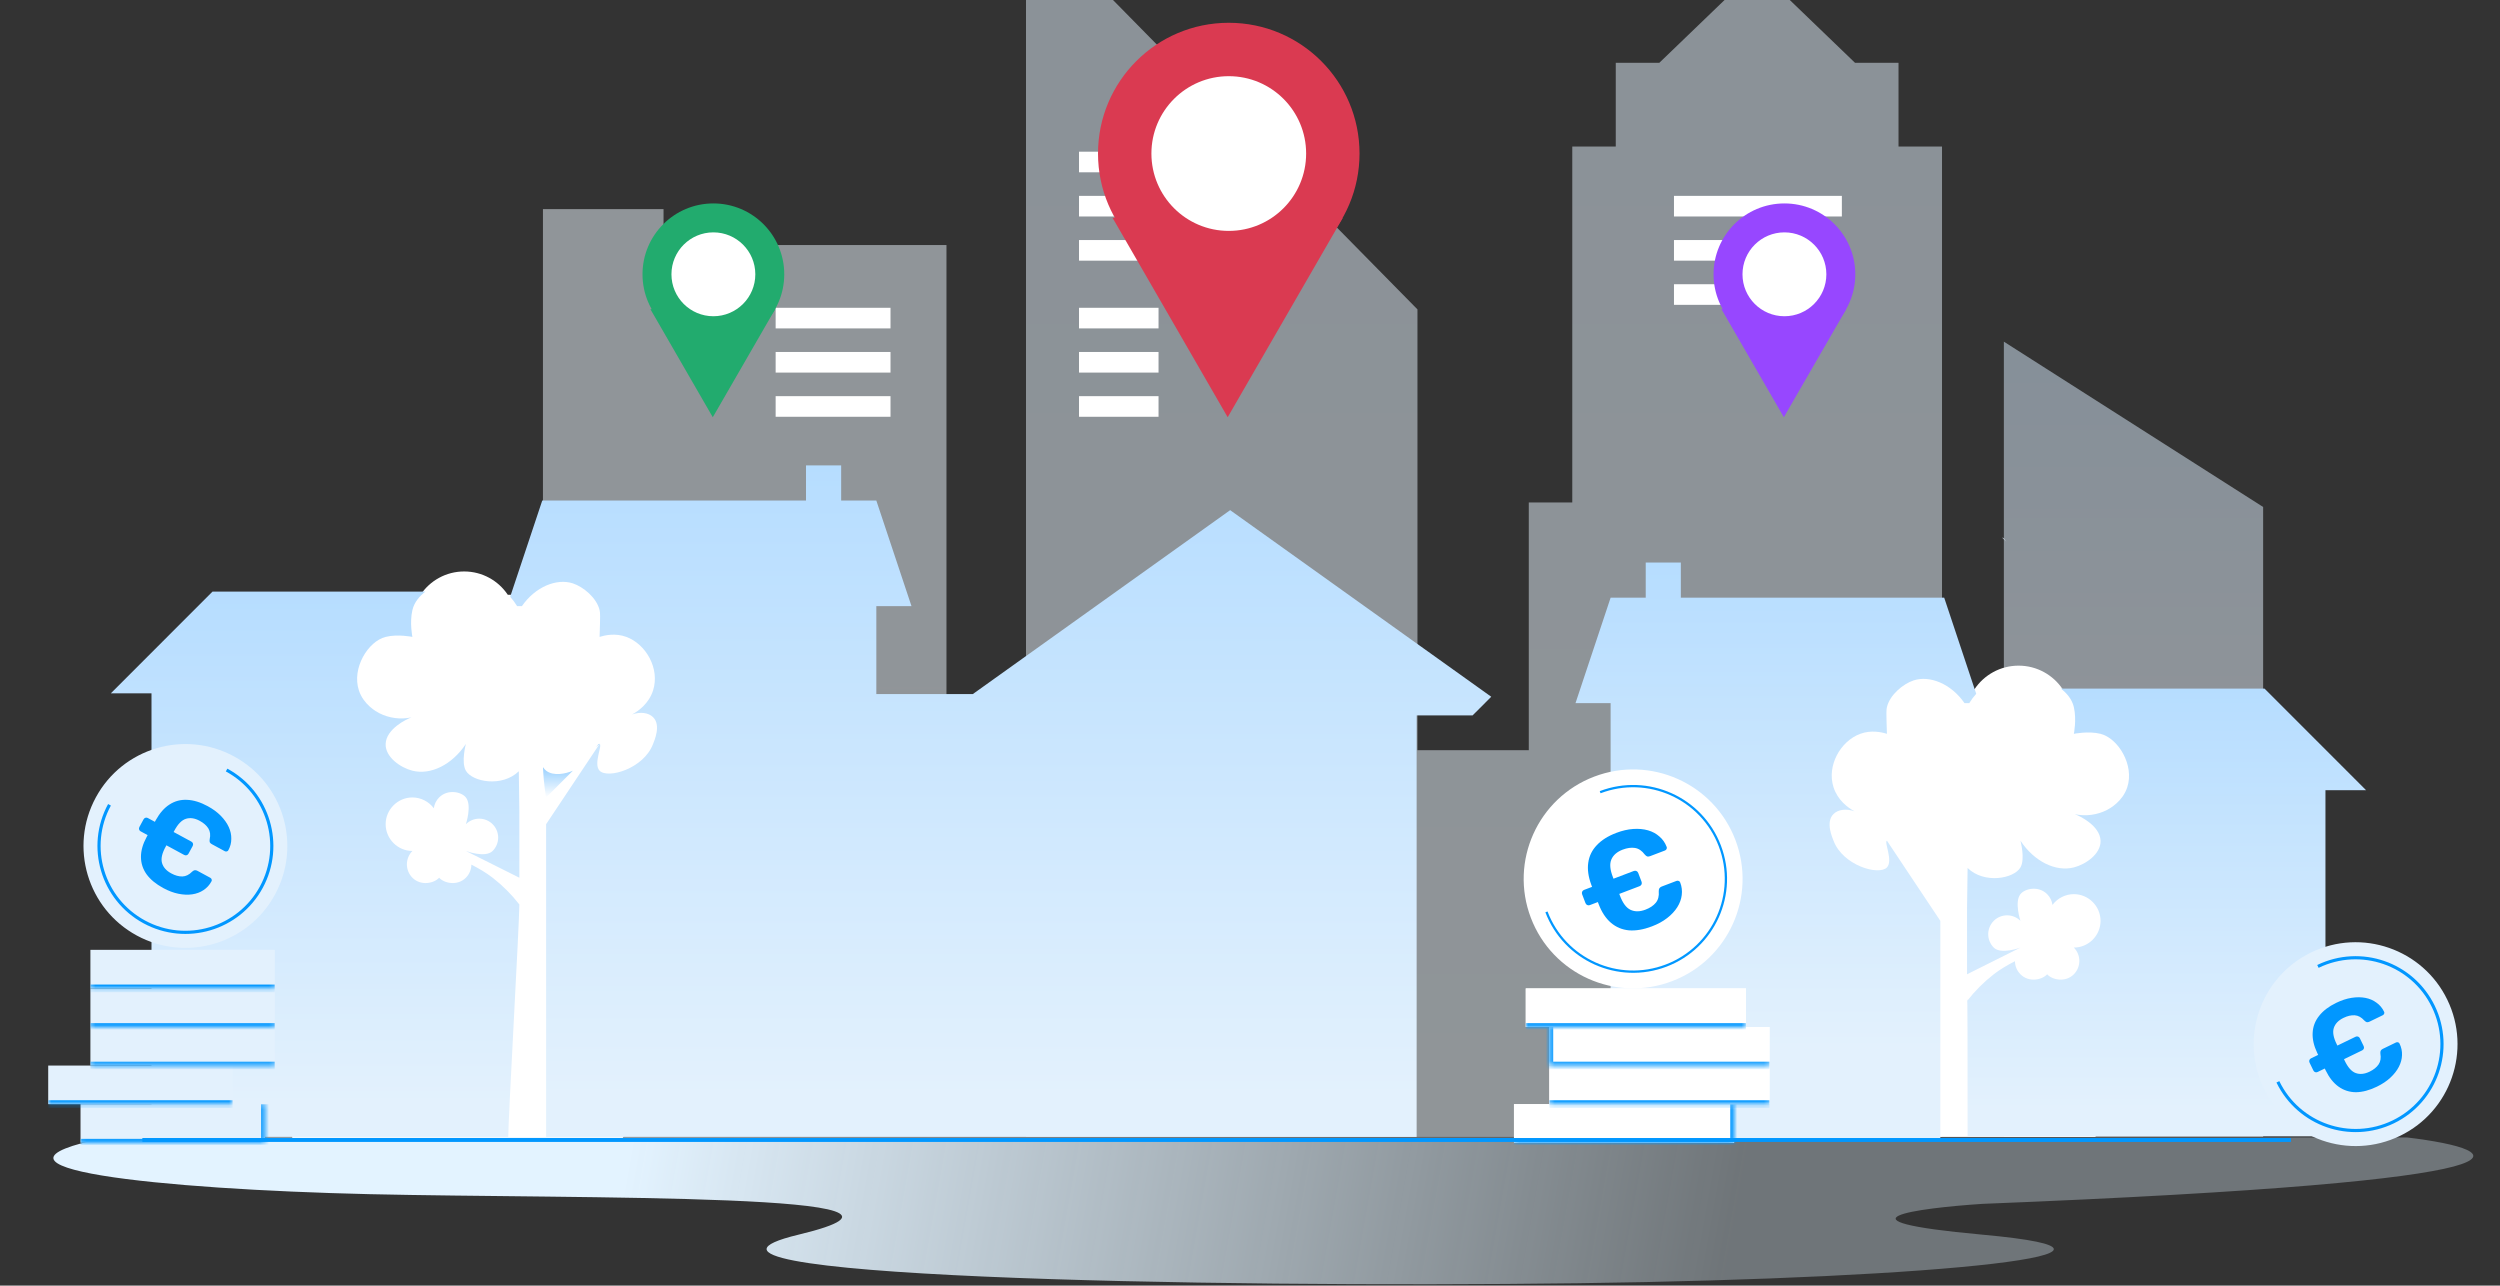
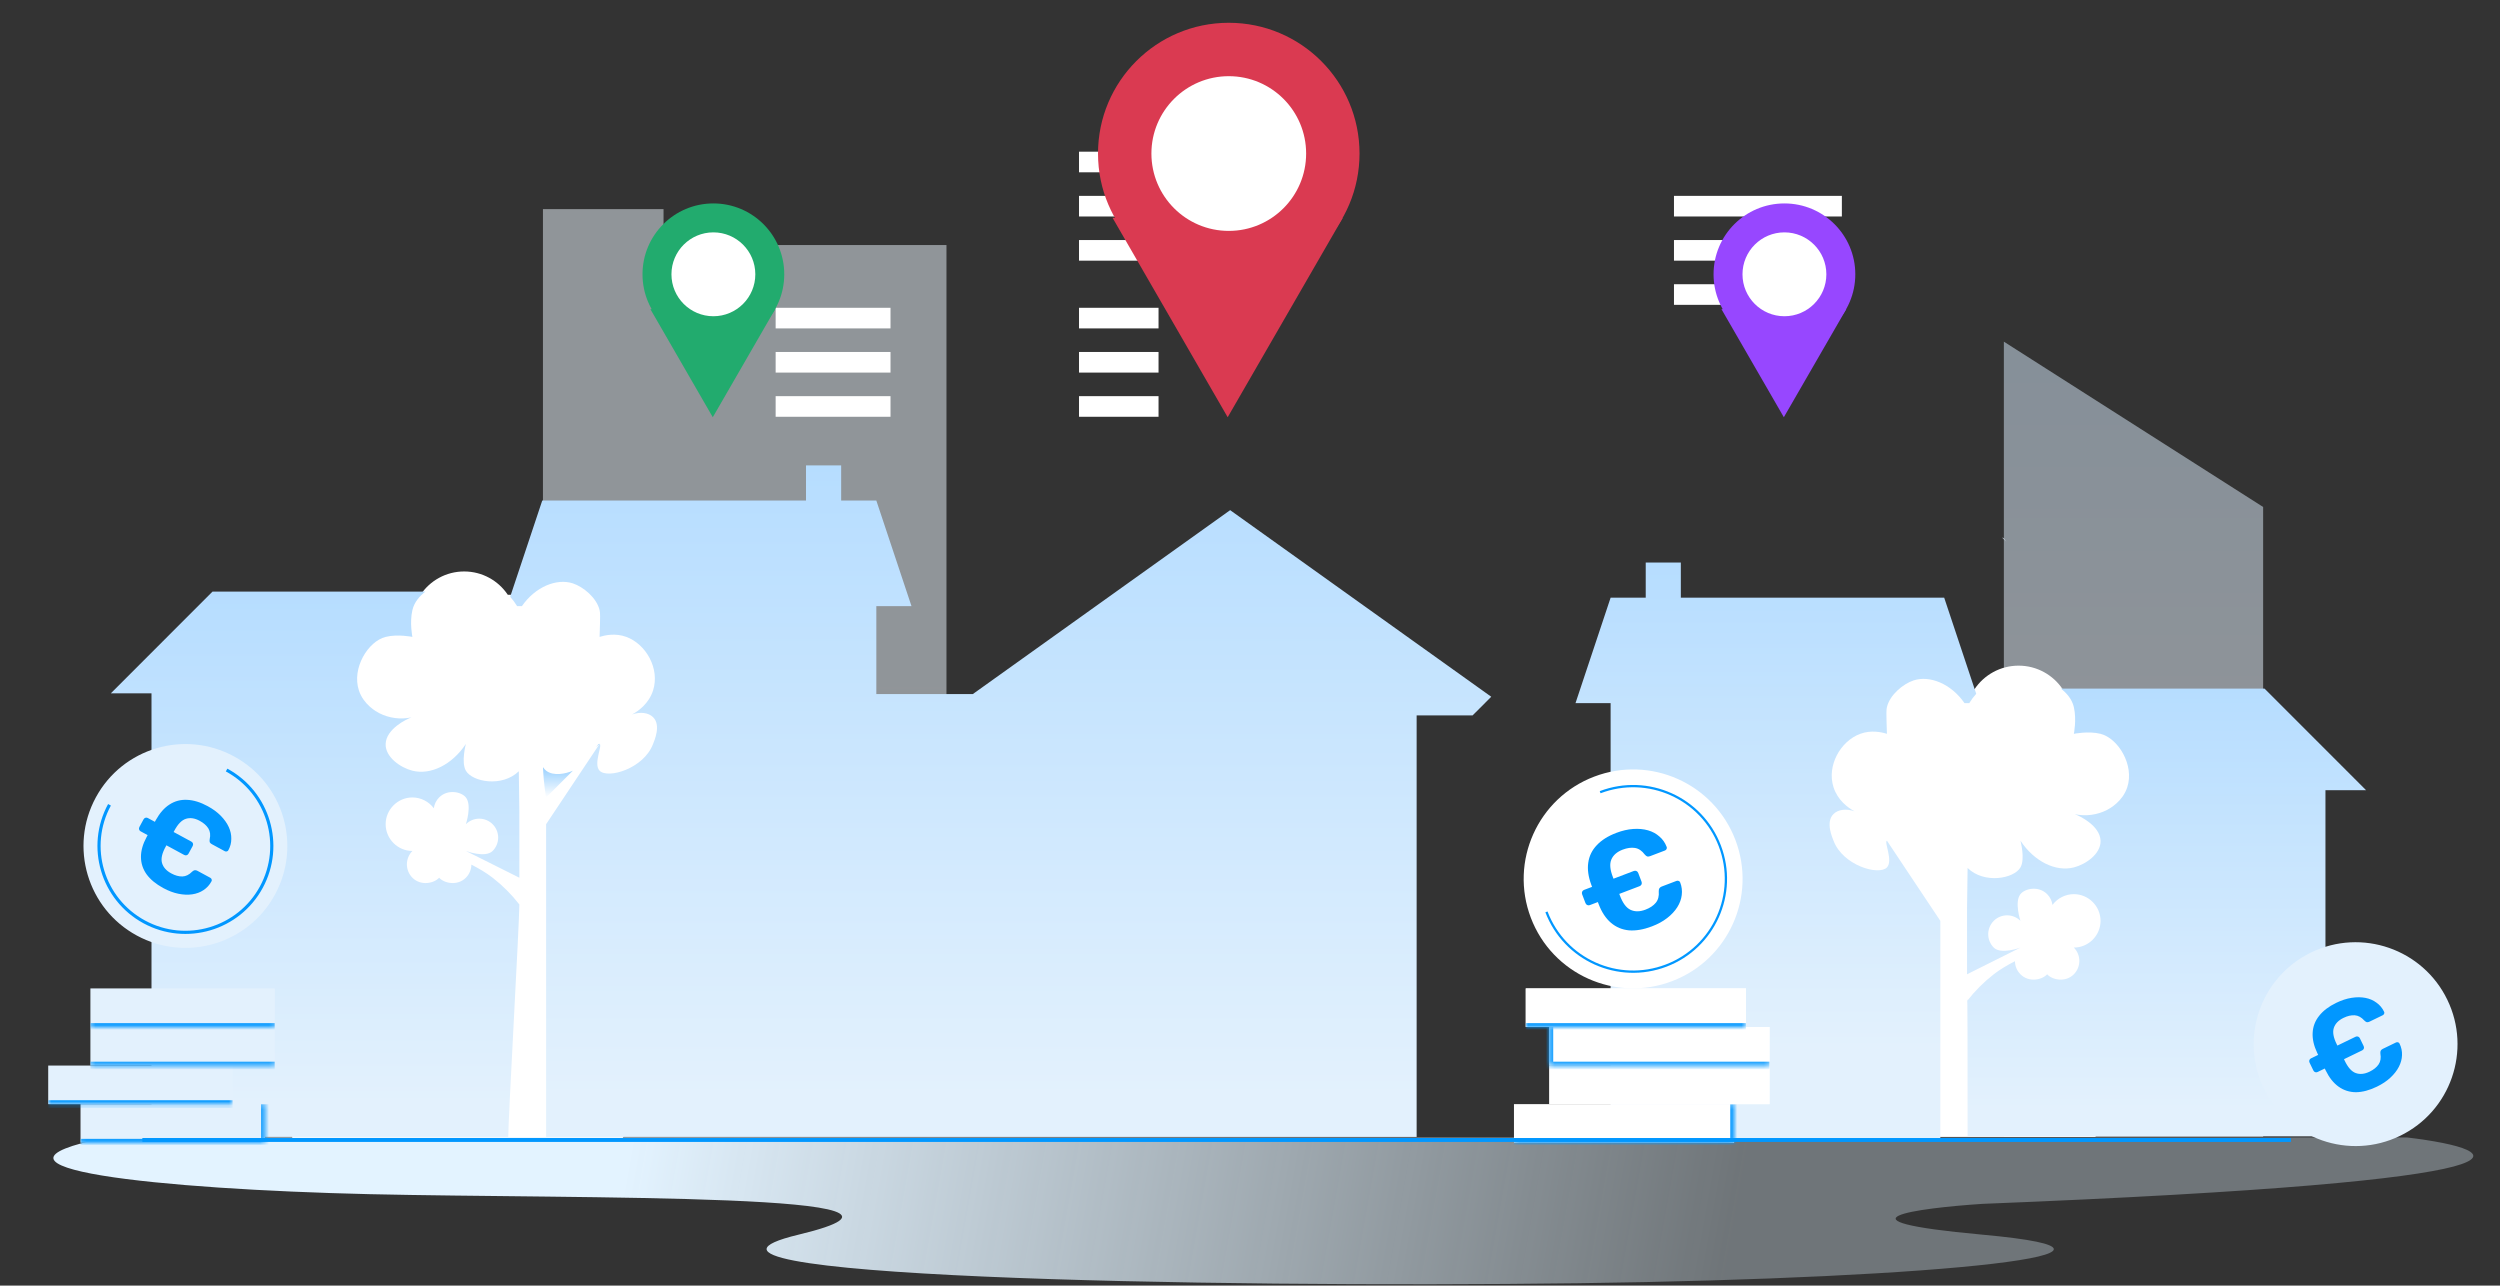
<svg xmlns="http://www.w3.org/2000/svg" width="562" height="289" viewBox="0 0 562 289" fill="none">
  <rect x="0" y="0" width="562" height="289" fill="#333333" stroke="none" />
  <path opacity="0.5" d="M122.056 47.011V255.579H212.766V55.087H149.163V47.011H122.056Z" fill="url(#paint0_linear_7993_17538)" />
-   <path opacity="0.5" d="M426.786 32.945V14.121H417.009C412.12 9.414 407.232 4.708 402.343 0.004H387.678L373.013 14.121H363.224V32.945H353.447V112.955H343.67V168.639H318.645V69.552L250.198 0H230.644V181.252C230.644 193.624 262.946 187.7 262.946 195.399C262.946 218.163 230.644 218.997 230.644 255.579H436.564V32.945H426.786Z" fill="url(#paint1_linear_7993_17538)" />
  <path opacity="0.5" d="M450.468 255.579V76.806L508.754 113.971V255.579H450.468Z" fill="url(#paint2_linear_7993_17538)" />
  <path fill-rule="evenodd" clip-rule="evenodd" d="M479.787 154.936H463.69C461.552 151.742 457.911 149.638 453.779 149.638C449.647 149.638 446.005 151.742 443.867 154.936H442.503C440.365 151.742 436.724 149.638 432.591 149.638C428.459 149.638 424.818 151.742 422.68 154.936H400.809V184.889V255.578H471.012L494.831 219.634L479.787 154.936Z" fill="white" />
  <path fill-rule="evenodd" clip-rule="evenodd" d="M104.344 128.464C108.433 128.464 112.035 130.545 114.151 133.705H115.501C117.616 130.545 121.219 128.464 125.308 128.464C129.396 128.464 132.999 130.545 135.115 133.705H156.754V163.342V233.284H87.293L63.726 197.72L78.61 133.705H94.537C96.652 130.545 100.255 128.464 104.344 128.464Z" fill="white" />
  <path d="M90.872 133.14L65.695 164.235V255.966H139.903L165.081 209.323L154.854 151.539L90.872 133.14Z" fill="white" />
  <path d="M128.782 173.252C127.194 173.948 124.421 174.532 122.77 173.252C122.489 173.03 122.249 172.76 122.062 172.455C122.232 176.527 122.77 179.267 122.77 179.267L128.782 173.252Z" fill="url(#paint3_linear_7993_17538)" />
  <path d="M114.253 255.578C114.253 251.568 116.753 207.338 116.753 203.328C115.007 201.081 112.987 199.06 110.742 197.312C109.333 196.217 107.635 195.22 105.965 194.367C105.953 195.473 105.51 196.53 104.73 197.312C102.841 199.204 99.885 198.596 98.718 197.312C97.552 198.596 94.596 199.204 92.707 197.312C91.914 196.512 91.469 195.431 91.469 194.305C91.469 193.178 91.914 192.098 92.707 191.297C89.408 191.297 86.694 188.581 86.694 185.282C86.694 181.982 89.408 179.266 92.707 179.266C93.642 179.269 94.565 179.49 95.401 179.912C96.236 180.334 96.962 180.945 97.52 181.697C97.642 180.777 98.063 179.923 98.718 179.266C100.639 177.343 103.696 177.973 104.73 179.266C106.142 181.033 104.73 185.282 104.73 185.282C105.125 184.887 105.593 184.573 106.109 184.36C106.625 184.146 107.178 184.036 107.736 184.036C108.294 184.036 108.847 184.146 109.363 184.36C109.879 184.573 110.347 184.887 110.742 185.282C111.137 185.677 111.45 186.146 111.664 186.662C111.877 187.178 111.987 187.731 111.987 188.29C111.987 188.848 111.877 189.401 111.664 189.917C111.45 190.434 111.137 190.902 110.742 191.297C109.092 192.947 104.73 191.297 104.73 191.297L116.753 197.312V182.477L116.627 173.378C112.875 177.035 106.181 175.779 104.728 173.252C103.623 171.334 104.728 167.257 104.728 167.236C101.638 171.908 96.815 174.295 92.705 173.252C90.079 172.586 86.592 170.23 86.693 167.236C86.806 163.843 91.466 161.611 92.502 161.265C90.046 161.791 87.484 161.455 85.246 160.314C84.59 159.974 81.74 158.419 80.68 155.206C79.029 150.195 82.753 144.165 86.693 143.175C89.406 142.494 92.705 143.175 92.705 143.175C92.705 143.175 92.049 139.996 92.705 137.16C93.122 135.349 94.349 133.979 95.626 132.987H47.777L24.909 155.868H34.056V255.578H114.253Z" fill="url(#paint4_linear_7993_17538)" />
  <path d="M335.232 156.63L331.039 160.825H318.461V255.579H122.765V185.282C126.773 179.267 130.781 173.251 134.788 167.235C135.495 167.523 133.332 171.735 134.788 173.251C136.616 175.153 144.719 172.812 146.812 167.235C147.076 166.533 148.664 163.044 146.812 161.221C145.778 160.2 143.943 159.962 142.082 160.62C143.575 159.805 145.877 158.13 146.812 155.205C148.364 150.352 145.266 144.825 140.8 143.174C138.336 142.264 135.988 142.798 134.788 143.174C134.958 138.208 134.927 137.745 134.788 137.159C134.135 134.387 131.126 131.911 128.777 131.143C125.153 129.959 120.333 131.899 117.329 136.255H116.246C115.791 135.511 115.269 134.81 114.686 134.161L121.897 112.524H181.19V104.615H189.094V112.524H196.998C198.195 116.119 199.393 119.715 200.591 123.31C202.028 127.625 203.465 131.94 204.903 136.255H196.999V156.031H218.684L254.01 130.782L276.538 114.681L335.232 156.63Z" fill="url(#paint5_linear_7993_17538)" />
  <path d="M133.904 168.122L134.789 167.236C134.572 167.148 134.297 167.517 133.904 168.122Z" fill="url(#paint6_linear_7993_17538)" />
  <path d="M442.317 255.446C442.317 210.537 442.191 229.032 442.191 225.028C443.935 222.784 445.951 220.766 448.193 219.021C449.6 217.927 451.295 216.932 452.963 216.081C452.975 217.184 453.417 218.24 454.196 219.021C456.082 220.909 459.033 220.303 460.199 219.021C461.362 220.303 464.315 220.909 466.201 219.021C466.992 218.222 467.436 217.143 467.436 216.018C467.436 214.893 466.992 213.814 466.201 213.015C469.495 213.015 472.204 210.303 472.204 207.009C472.204 203.714 469.495 201.002 466.201 201.002C465.266 201.005 464.345 201.226 463.511 201.647C462.677 202.069 461.952 202.679 461.395 203.43C461.273 202.511 460.853 201.658 460.199 201.002C458.28 199.082 455.228 199.711 454.196 201.002C452.786 202.767 454.196 207.009 454.196 207.009C453.802 206.614 453.334 206.302 452.819 206.088C452.304 205.875 451.752 205.765 451.195 205.765C450.637 205.765 450.085 205.875 449.57 206.088C449.055 206.302 448.587 206.614 448.193 207.009C447.799 207.403 447.486 207.871 447.273 208.387C447.06 208.902 446.95 209.454 446.95 210.012C446.95 210.57 447.06 211.122 447.273 211.637C447.486 212.153 447.799 212.621 448.193 213.015C449.84 214.663 454.196 213.015 454.196 213.015L442.191 219.021V204.208L442.317 195.123C446.063 198.774 452.747 197.52 454.198 194.997C455.301 193.082 454.198 189.011 454.198 188.991C457.283 193.655 462.099 196.038 466.203 194.997C468.824 194.333 472.306 191.98 472.206 188.991C472.092 185.602 467.439 183.374 466.405 183.028C468.857 183.553 471.415 183.218 473.65 182.079C474.305 181.739 477.151 180.186 478.209 176.979C479.858 171.975 476.139 165.955 472.206 164.965C469.496 164.286 466.203 164.965 466.203 164.965C466.203 164.965 466.857 161.792 466.203 158.96C465.786 157.152 464.561 155.784 463.286 154.793H509.062L531.896 177.64H522.762V255.446H442.317Z" fill="url(#paint7_linear_7993_17538)" />
  <path d="M436.187 207.009V256.14H362.066V158.057H354.174C355.61 153.749 357.045 149.44 358.48 145.132C359.676 141.542 360.872 137.952 362.067 134.362H369.959V126.465H377.851V134.362H437.054L444.254 155.967C443.672 156.614 443.15 157.314 442.696 158.057H441.615C438.615 153.708 433.803 151.771 430.184 152.953C427.839 153.72 424.835 156.192 424.182 158.96C424.044 159.545 424.013 160.007 424.182 164.966C422.984 164.59 420.64 164.057 418.179 164.966C413.721 166.614 410.628 172.133 412.177 176.978C413.111 179.899 415.409 181.571 416.9 182.386C415.042 181.728 413.209 181.966 412.177 182.985C410.328 184.805 411.913 188.289 412.177 188.991C414.266 194.559 422.357 196.897 424.182 194.997C425.636 193.483 423.476 189.278 424.182 188.991C428.184 194.997 432.185 201.003 436.187 207.009Z" fill="url(#paint8_linear_7993_17538)" />
  <path d="M451.13 121.912L450.115 120.895C450.363 120.794 450.68 121.218 451.13 121.912Z" fill="url(#paint9_linear_7993_17538)" />
  <path d="M174.364 71.509H200.187" stroke="white" stroke-width="4.635" />
  <path d="M174.364 81.441H200.187" stroke="white" stroke-width="4.635" />
  <path d="M174.364 91.373H200.187" stroke="white" stroke-width="4.635" />
  <path d="M242.562 71.509H260.44" stroke="white" stroke-width="4.635" />
  <path d="M242.563 81.441H260.44" stroke="white" stroke-width="4.635" />
  <path d="M242.563 91.373H260.44" stroke="white" stroke-width="4.635" />
  <path d="M242.562 36.417H260.44" stroke="white" stroke-width="4.635" />
  <path d="M242.563 46.349H260.44" stroke="white" stroke-width="4.635" />
  <path d="M242.563 56.28H260.44" stroke="white" stroke-width="4.635" />
  <path d="M376.31 46.348H414.051" stroke="white" stroke-width="4.635" />
  <path d="M376.31 56.279H414.051" stroke="white" stroke-width="4.635" />
  <path d="M376.31 66.211H414.051" stroke="white" stroke-width="4.635" />
  <circle cx="276.227" cy="34.516" r="29.394" fill="#DA3A51" />
  <path d="M275.982 93.793L250.102 48.968L301.862 48.968L275.982 93.793Z" fill="#DA3A51" />
  <circle cx="276.228" cy="34.516" r="17.391" fill="white" />
  <circle cx="401.14" cy="61.663" r="15.932" fill="#9747FF" />
  <path d="M401.007 93.793L386.979 69.496L415.035 69.496L401.007 93.793Z" fill="#9747FF" />
  <circle cx="401.139" cy="61.663" r="9.427" fill="white" />
  <circle cx="160.368" cy="61.663" r="15.932" fill="#22AB6E" />
  <path d="M160.235 93.793L146.207 69.496L174.263 69.496L160.235 93.793Z" fill="#22AB6E" />
  <circle cx="160.368" cy="61.663" r="9.427" fill="white" />
  <path d="M541.16 255.706H24.001C-10.663 262.623 36.181 267.356 83.025 268.448C129.869 269.54 218.873 268.084 179.524 277.549C140.175 287.014 271.338 289.563 354.721 288.47C438.103 287.378 489.632 281.553 445.598 277.549C410.371 274.345 430.92 271.603 445.598 270.632C577.511 265.39 564.27 258.497 541.16 255.706Z" fill="url(#paint10_linear_7993_17538)" />
  <circle cx="367.128" cy="197.575" r="24.6" transform="rotate(-20.832 367.128 197.575)" fill="white" />
  <path d="M347.64 204.99C351.736 215.753 363.781 221.159 374.544 217.063C385.307 212.968 390.712 200.923 386.617 190.159C382.522 179.396 370.476 173.991 359.713 178.086" stroke="#0197FF" stroke-width="0.515" />
  <path d="M371.34 208.255C369.472 208.966 367.758 209.262 366.197 209.143C364.649 208.997 363.297 208.43 362.142 207.444C360.987 206.457 360.069 205.069 359.388 203.278L357.721 198.898C357.052 197.081 356.824 195.429 357.039 193.944C357.246 192.439 357.883 191.127 358.95 190.008C360.009 188.87 361.473 187.945 363.342 187.234C364.684 186.723 365.954 186.43 367.15 186.353C368.366 186.27 369.474 186.372 370.474 186.659C371.475 186.947 372.332 187.412 373.044 188.055C373.768 188.67 374.304 189.436 374.653 190.35C374.739 190.518 374.736 190.686 374.644 190.855C374.572 191.016 374.448 191.13 374.273 191.197L370.945 192.463C370.712 192.552 370.498 192.577 370.306 192.539C370.125 192.474 369.934 192.324 369.733 192.088C369.098 191.238 368.366 190.748 367.536 190.618C366.707 190.488 365.787 190.616 364.775 191.001C363.51 191.482 362.664 192.216 362.237 193.203C361.811 194.189 361.929 195.526 362.593 197.212L364.137 201.27C364.77 202.99 365.573 204.077 366.548 204.531C367.522 204.984 368.642 204.97 369.907 204.489C370.919 204.104 371.691 203.587 372.224 202.939C372.757 202.29 372.979 201.438 372.888 200.38C372.882 200.071 372.928 199.841 373.027 199.692C373.139 199.516 373.311 199.384 373.545 199.295L376.872 198.029C377.048 197.962 377.216 197.965 377.377 198.037C377.558 198.102 377.671 198.226 377.719 198.408C378.067 199.323 378.179 200.261 378.054 201.222C377.942 202.156 377.607 203.063 377.051 203.943C376.495 204.823 375.735 205.636 374.771 206.382C373.826 207.12 372.683 207.745 371.34 208.255ZM357.389 203.47C357.194 203.544 357.003 203.539 356.815 203.455C356.627 203.37 356.492 203.221 356.411 203.007L355.666 201.051C355.585 200.837 355.586 200.635 355.671 200.447C355.755 200.259 355.894 200.128 356.089 200.054L367.269 195.8C367.483 195.719 367.684 195.72 367.872 195.805C368.06 195.889 368.195 196.038 368.277 196.252L369.021 198.209C369.102 198.423 369.101 198.624 369.017 198.812C368.932 199 368.783 199.135 368.569 199.216L357.389 203.47Z" fill="#0197FF" />
  <circle cx="41.682" cy="190.174" r="22.908" transform="rotate(28.466 41.682 190.174)" fill="#E3F1FD" />
  <path d="M24.613 180.918C19.501 190.345 23 202.131 32.427 207.242C41.855 212.353 53.64 208.855 58.752 199.427C63.863 190 60.364 178.214 50.937 173.103" stroke="#0197FF" stroke-width="0.711" />
  <path d="M36.699 199.633C35.063 198.746 33.813 197.715 32.95 196.541C32.113 195.359 31.692 194.061 31.687 192.647C31.682 191.232 32.105 189.741 32.955 188.172L35.035 184.336C35.911 182.76 36.939 181.597 38.118 180.846C39.306 180.078 40.619 179.731 42.057 179.805C43.504 179.862 45.046 180.334 46.682 181.221C47.858 181.858 48.837 182.576 49.617 183.374C50.414 184.182 51.015 185.026 51.42 185.907C51.824 186.788 52.016 187.675 51.995 188.568C52 189.454 51.786 190.297 51.351 191.098C51.285 191.261 51.165 191.361 50.99 191.399C50.832 191.445 50.676 191.427 50.523 191.344L47.608 189.764C47.404 189.653 47.257 189.518 47.166 189.359C47.102 189.192 47.093 188.966 47.137 188.681C47.351 187.716 47.252 186.901 46.841 186.237C46.429 185.573 45.78 185 44.894 184.52C43.786 183.919 42.754 183.768 41.798 184.066C40.843 184.364 39.971 185.259 39.184 186.751L37.257 190.306C36.426 191.797 36.147 193.024 36.419 193.988C36.69 194.951 37.38 195.733 38.488 196.334C39.374 196.815 40.208 197.046 40.99 197.029C41.771 197.011 42.508 196.649 43.199 195.943C43.414 195.751 43.604 195.644 43.769 195.624C43.961 195.595 44.159 195.637 44.364 195.748L47.279 197.328C47.432 197.411 47.532 197.532 47.579 197.689C47.643 197.856 47.625 198.012 47.525 198.156C47.09 198.957 46.496 199.606 45.742 200.101C45.014 200.589 44.171 200.904 43.212 201.046C42.253 201.188 41.217 201.145 40.105 200.917C39.011 200.699 37.876 200.27 36.699 199.633ZM31.606 186.878C31.435 186.785 31.323 186.647 31.268 186.463C31.213 186.279 31.237 186.093 31.338 185.906L32.267 184.193C32.369 184.005 32.512 183.884 32.696 183.829C32.88 183.775 33.057 183.794 33.228 183.886L43.02 189.195C43.208 189.297 43.329 189.44 43.383 189.624C43.438 189.808 43.414 189.994 43.313 190.181L42.384 191.894C42.282 192.082 42.139 192.203 41.955 192.258C41.771 192.312 41.586 192.289 41.398 192.187L31.606 186.878Z" fill="#0197FF" />
  <circle cx="529.539" cy="234.724" r="22.908" transform="rotate(-25.868 529.539 234.724)" fill="#E3F1FD" />
-   <path d="M512.067 243.195C516.746 252.844 528.361 256.873 538.01 252.195C547.659 247.516 551.689 235.901 547.01 226.251C542.331 216.602 530.716 212.573 521.067 217.252" stroke="#0197FF" stroke-width="0.711" />
  <path d="M534.319 244.287C532.644 245.099 531.078 245.514 529.621 245.53C528.173 245.521 526.873 245.107 525.72 244.286C524.568 243.465 523.603 242.252 522.825 240.647L520.921 236.721C520.151 235.089 519.806 233.576 519.883 232.18C519.952 230.768 520.436 229.499 521.334 228.373C522.224 227.231 523.506 226.253 525.181 225.441C526.385 224.858 527.538 224.481 528.642 224.313C529.763 224.136 530.799 224.14 531.751 224.325C532.702 224.51 533.535 224.871 534.248 225.409C534.97 225.921 535.53 226.587 535.928 227.407C536.022 227.556 536.033 227.712 535.961 227.876C535.907 228.031 535.802 228.147 535.645 228.223L532.662 229.67C532.452 229.771 532.257 229.812 532.075 229.793C531.902 229.747 531.712 229.624 531.507 229.422C530.848 228.685 530.129 228.29 529.349 228.237C528.569 228.184 527.725 228.378 526.818 228.818C525.684 229.368 524.96 230.118 524.645 231.068C524.33 232.018 524.549 233.248 525.302 234.758L527.067 238.396C527.794 239.94 528.628 240.883 529.569 241.224C530.51 241.565 531.548 241.46 532.682 240.91C533.589 240.471 534.263 239.928 534.705 239.283C535.146 238.638 535.282 237.829 535.111 236.855C535.08 236.569 535.104 236.352 535.184 236.206C535.273 236.033 535.422 235.896 535.631 235.795L538.615 234.348C538.772 234.272 538.928 234.261 539.083 234.315C539.256 234.36 539.372 234.466 539.431 234.631C539.828 235.452 540.009 236.312 539.972 237.214C539.944 238.09 539.708 238.958 539.264 239.82C538.82 240.682 538.181 241.498 537.348 242.269C536.532 243.03 535.523 243.703 534.319 244.287ZM520.986 240.988C520.812 241.073 520.634 241.084 520.453 241.021C520.271 240.958 520.134 240.831 520.041 240.639L519.191 238.885C519.098 238.693 519.083 238.506 519.145 238.325C519.208 238.144 519.327 238.011 519.501 237.926L529.524 233.066C529.716 232.973 529.903 232.958 530.084 233.021C530.266 233.084 530.403 233.211 530.496 233.403L531.346 235.157C531.439 235.349 531.455 235.535 531.392 235.717C531.329 235.898 531.201 236.035 531.009 236.128L520.986 240.988Z" fill="#0197FF" />
  <rect x="340.339" y="248.209" width="49.492" height="8.671" fill="white" />
  <rect x="348.293" y="239.538" width="49.492" height="8.671" fill="white" />
  <rect x="348.293" y="230.867" width="49.492" height="8.671" fill="white" />
  <rect x="342.99" y="222.196" width="49.492" height="8.671" fill="white" />
  <mask id="path-49-inside-1_7993_17538" fill="white">
    <path d="M340.339 248.209H389.831V256.88H340.339V248.209Z" />
  </mask>
-   <path d="M340.339 248.209H389.831V256.88H340.339V248.209Z" fill="white" />
  <path d="M389.831 256.88V257.747H390.698V256.88H389.831ZM388.964 248.209V256.88H390.698V248.209H388.964ZM389.831 256.013H340.339V257.747H389.831V256.013Z" fill="#0197FF" mask="url(#path-49-inside-1_7993_17538)" />
  <mask id="path-51-inside-2_7993_17538" fill="white">
-     <path d="M348.293 239.538H397.785V248.209H348.293V239.538Z" />
-   </mask>
+     </mask>
  <path d="M348.293 239.538H397.785V248.209H348.293V239.538Z" fill="white" />
  <path d="M397.785 247.342H348.293V249.076H397.785V247.342Z" fill="#0197FF" mask="url(#path-51-inside-2_7993_17538)" />
  <mask id="path-53-inside-3_7993_17538" fill="white">
    <path d="M348.293 230.867H397.785V239.538H348.293V230.867Z" />
  </mask>
  <path d="M348.293 230.867H397.785V239.538H348.293V230.867Z" fill="white" />
  <path d="M348.293 239.538H347.426V240.405H348.293V239.538ZM397.785 238.671H348.293V240.405H397.785V238.671ZM349.16 239.538V230.867H347.426V239.538H349.16Z" fill="#0197FF" mask="url(#path-53-inside-3_7993_17538)" />
  <mask id="path-55-inside-4_7993_17538" fill="white">
    <path d="M342.99 222.196H392.482V230.867H342.99V222.196Z" />
  </mask>
  <path d="M342.99 222.196H392.482V230.867H342.99V222.196Z" fill="white" />
  <path d="M392.482 230H342.99V231.734H392.482V230Z" fill="#0197FF" mask="url(#path-55-inside-4_7993_17538)" />
  <mask id="path-57-inside-5_7993_17538" fill="white">
    <path d="M18.102 248.209H59.56V256.88H18.102V248.209Z" />
  </mask>
  <path d="M18.102 248.209H59.56V256.88H18.102V248.209Z" fill="#E3F1FD" />
  <path d="M59.56 256.88V257.747H60.427V256.88H59.56ZM58.693 248.209V256.88H60.427V248.209H58.693ZM59.56 256.013H18.102V257.747H59.56V256.013Z" fill="#0197FF" mask="url(#path-57-inside-5_7993_17538)" />
  <mask id="path-59-inside-6_7993_17538" fill="white">
    <path d="M10.839 239.538H52.297V248.209H10.839V239.538Z" />
  </mask>
  <path d="M10.839 239.538H52.297V248.209H10.839V239.538Z" fill="#E3F1FD" />
  <path d="M52.297 247.342H10.839V249.076H52.297V247.342Z" fill="#0197FF" mask="url(#path-59-inside-6_7993_17538)" />
  <mask id="path-61-inside-7_7993_17538" fill="white">
    <path d="M20.323 230.867H61.781V239.538H20.323V230.867Z" />
  </mask>
  <path d="M20.323 230.867H61.781V239.538H20.323V230.867Z" fill="#E3F1FD" />
  <path d="M61.781 238.671H20.323V240.405H61.781V238.671Z" fill="#0197FF" mask="url(#path-61-inside-7_7993_17538)" />
  <mask id="path-63-inside-8_7993_17538" fill="white">
    <path d="M20.323 222.196H61.781V230.867H20.323V222.196Z" />
  </mask>
  <path d="M20.323 222.196H61.781V230.867H20.323V222.196Z" fill="#E3F1FD" />
  <path d="M61.781 230H20.323V231.734H61.781V230Z" fill="#0197FF" mask="url(#path-63-inside-8_7993_17538)" />
  <mask id="path-65-inside-9_7993_17538" fill="white">
    <path d="M20.323 213.525H61.781V222.196H20.323V213.525Z" />
  </mask>
-   <path d="M20.323 213.525H61.781V222.196H20.323V213.525Z" fill="#E3F1FD" />
-   <path d="M61.781 221.329H20.323V223.063H61.781V221.329Z" fill="#0197FF" mask="url(#path-65-inside-9_7993_17538)" />
+   <path d="M61.781 221.329V223.063H61.781V221.329Z" fill="#0197FF" mask="url(#path-65-inside-9_7993_17538)" />
  <line x1="32" y1="256.266" x2="515" y2="256.266" stroke="#0197FF" stroke-width="0.88" />
  <defs>
    <linearGradient id="paint0_linear_7993_17538" x1="167.411" y1="47.011" x2="167.411" y2="255.579" gradientUnits="userSpaceOnUse">
      <stop offset="0.515" stop-color="#EEF7FF" />
      <stop offset="1" stop-color="white" stop-opacity="0" />
    </linearGradient>
    <linearGradient id="paint1_linear_7993_17538" x1="333.604" y1="0" x2="333.604" y2="255.579" gradientUnits="userSpaceOnUse">
      <stop stop-color="#E3F1FD" />
      <stop offset="1" stop-color="#EEF8FF" />
    </linearGradient>
    <linearGradient id="paint2_linear_7993_17538" x1="479.611" y1="76.806" x2="479.611" y2="255.579" gradientUnits="userSpaceOnUse">
      <stop stop-color="#D9EDFF" />
      <stop offset="1" stop-color="white" />
    </linearGradient>
    <linearGradient id="paint3_linear_7993_17538" x1="125.422" y1="172.455" x2="125.422" y2="179.267" gradientUnits="userSpaceOnUse">
      <stop stop-color="#98D0FF" />
      <stop offset="1" stop-color="white" />
    </linearGradient>
    <linearGradient id="paint4_linear_7993_17538" x1="70.831" y1="132.987" x2="70.831" y2="283.385" gradientUnits="userSpaceOnUse">
      <stop stop-color="#B6DDFF" />
      <stop offset="0.766" stop-color="#E3F1FD" />
    </linearGradient>
    <linearGradient id="paint5_linear_7993_17538" x1="224.959" y1="104.615" x2="224.959" y2="289.821" gradientUnits="userSpaceOnUse">
      <stop stop-color="#B6DDFF" />
      <stop offset="0.766" stop-color="#E3F1FD" />
    </linearGradient>
    <linearGradient id="paint6_linear_7993_17538" x1="134.347" y1="167.223" x2="134.347" y2="168.122" gradientUnits="userSpaceOnUse">
      <stop stop-color="#98D0FF" />
      <stop offset="1" stop-color="white" />
    </linearGradient>
    <linearGradient id="paint7_linear_7993_17538" x1="488.043" y1="154.793" x2="488.043" y2="278.277" gradientUnits="userSpaceOnUse">
      <stop stop-color="#B6DDFF" />
      <stop offset="0.766" stop-color="#E3F1FD" />
    </linearGradient>
    <linearGradient id="paint8_linear_7993_17538" x1="399.214" y1="126.465" x2="399.214" y2="269.162" gradientUnits="userSpaceOnUse">
      <stop stop-color="#B6DDFF" />
      <stop offset="0.766" stop-color="#E3F1FD" />
    </linearGradient>
    <linearGradient id="paint9_linear_7993_17538" x1="450.622" y1="120.88" x2="450.622" y2="121.912" gradientUnits="userSpaceOnUse">
      <stop stop-color="#E6F3FF" />
      <stop offset="1" stop-color="#E6F3FF" stop-opacity="0" />
    </linearGradient>
    <linearGradient id="paint10_linear_7993_17538" x1="141.83" y1="256.079" x2="385.82" y2="299.475" gradientUnits="userSpaceOnUse">
      <stop stop-color="#E3F3FF" />
      <stop offset="1" stop-color="#E3F4FF" stop-opacity="0.34" />
    </linearGradient>
  </defs>
</svg>